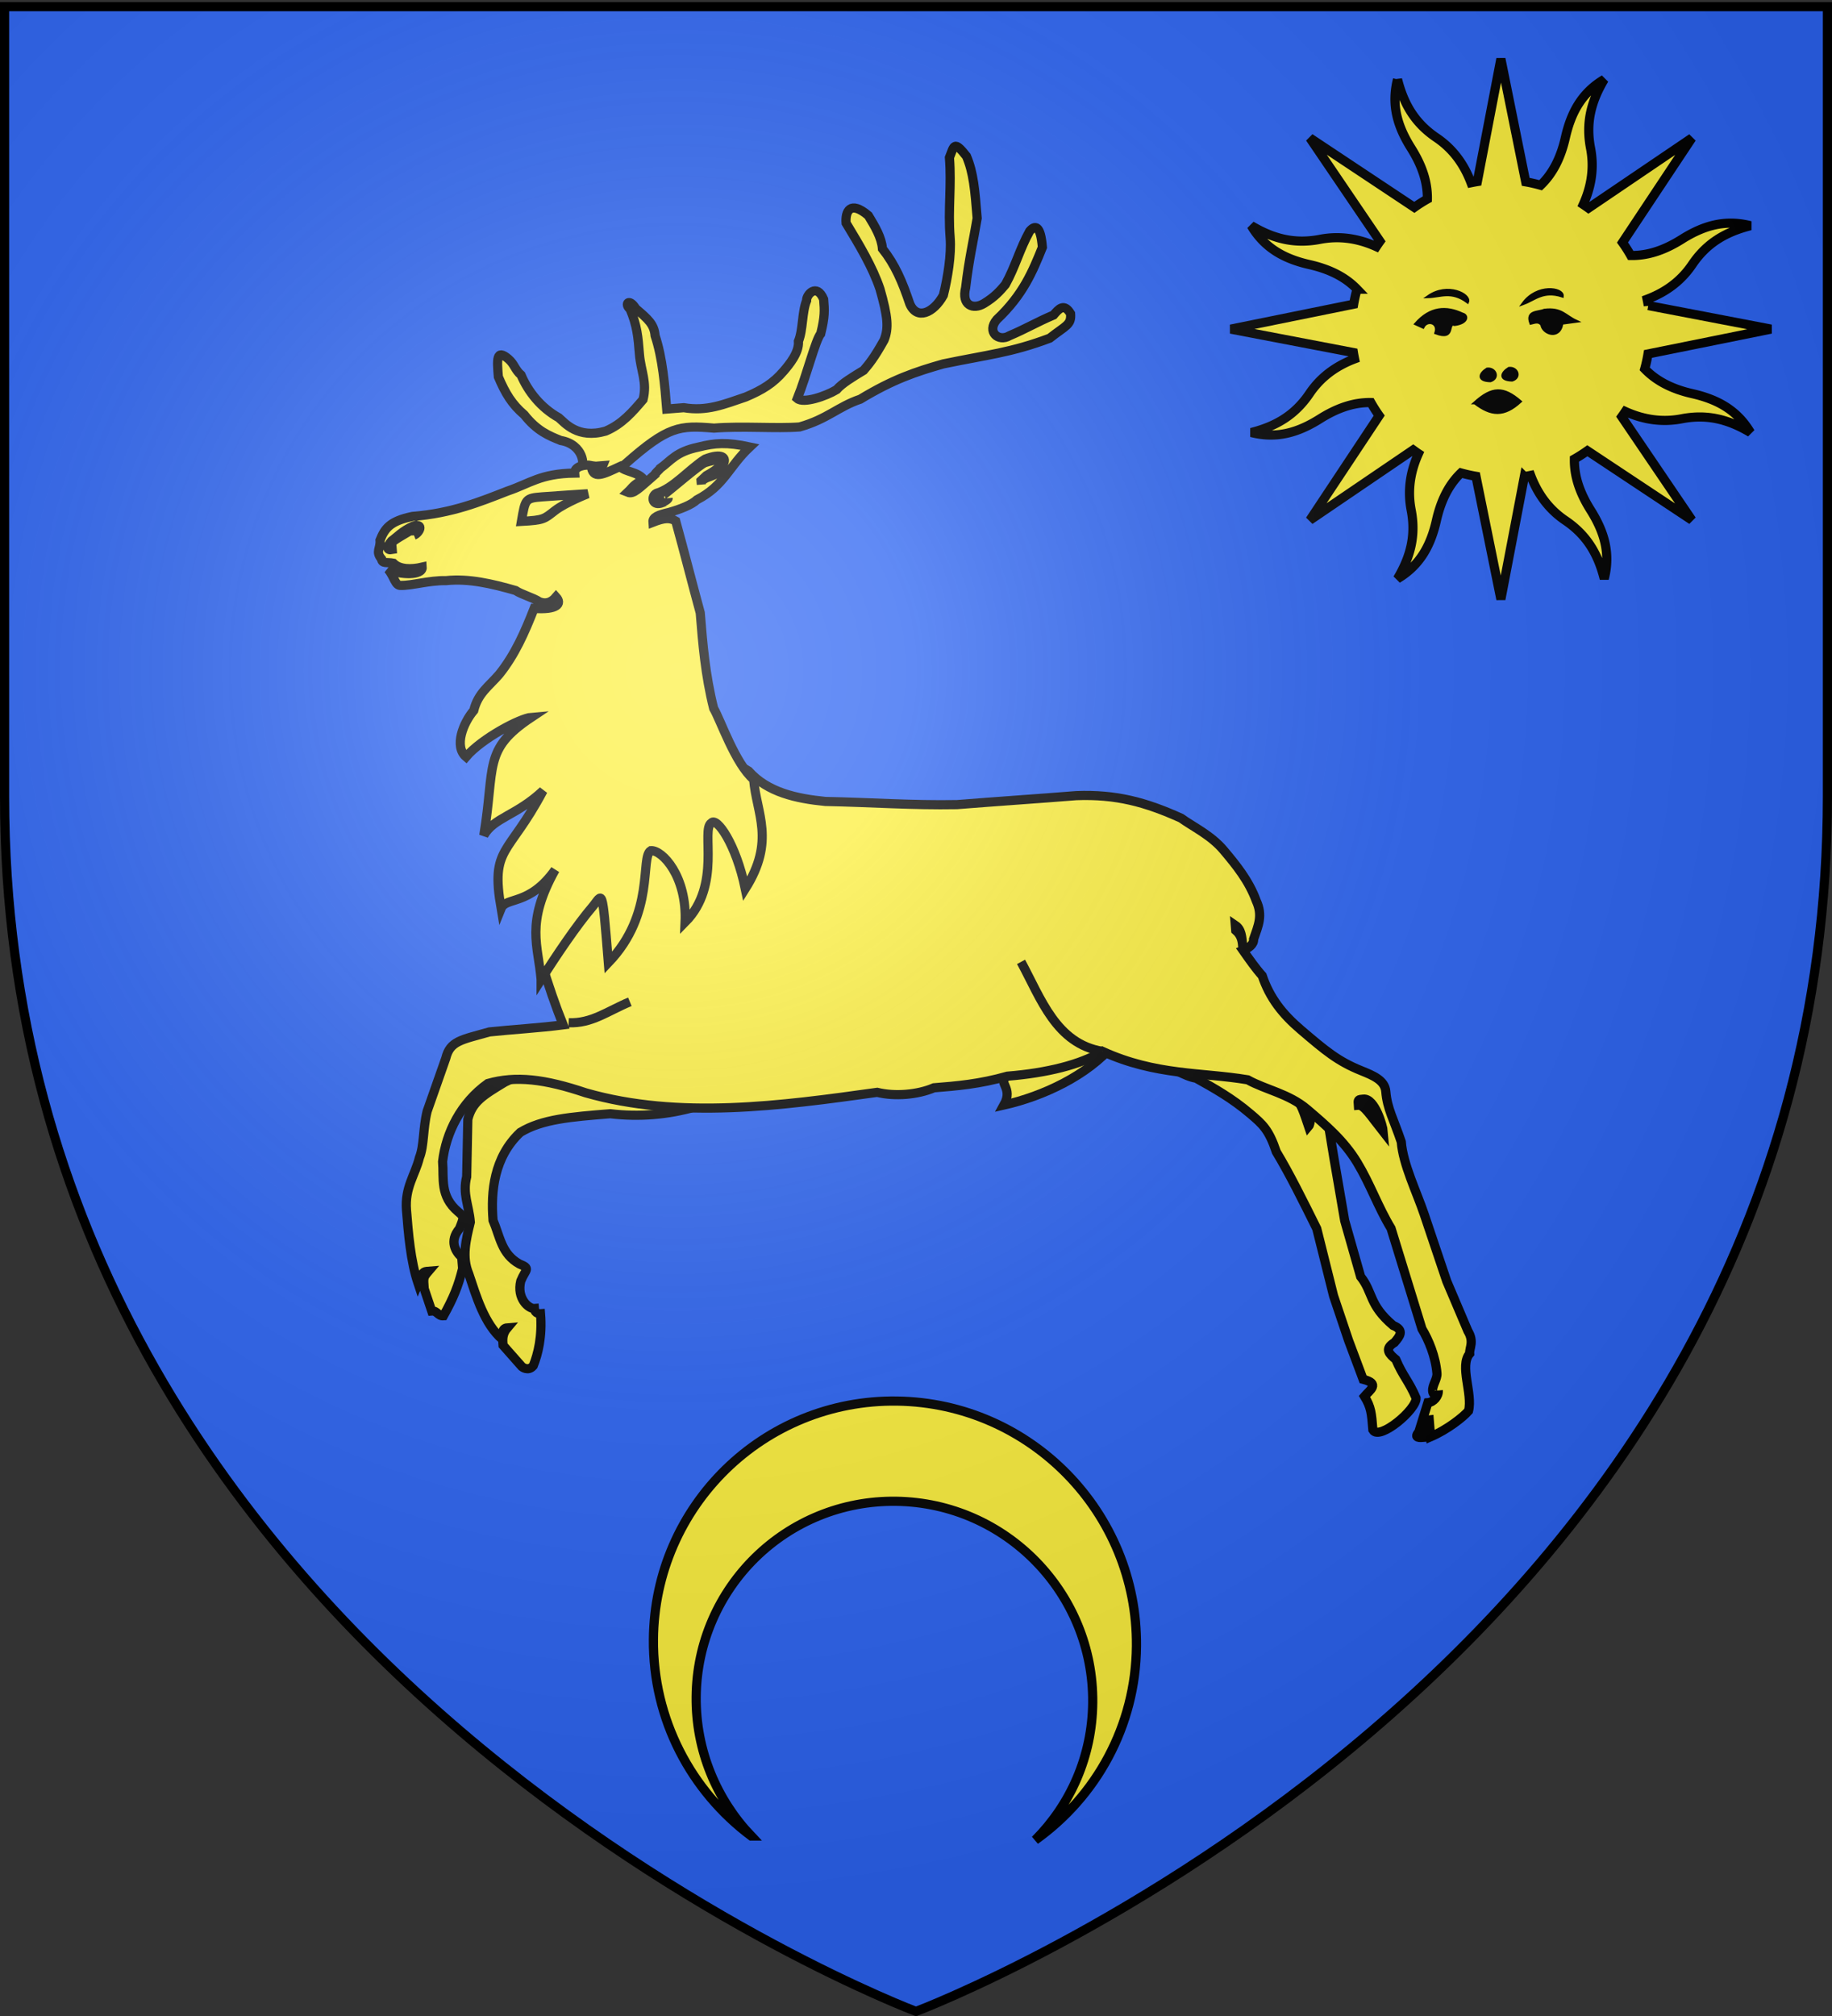
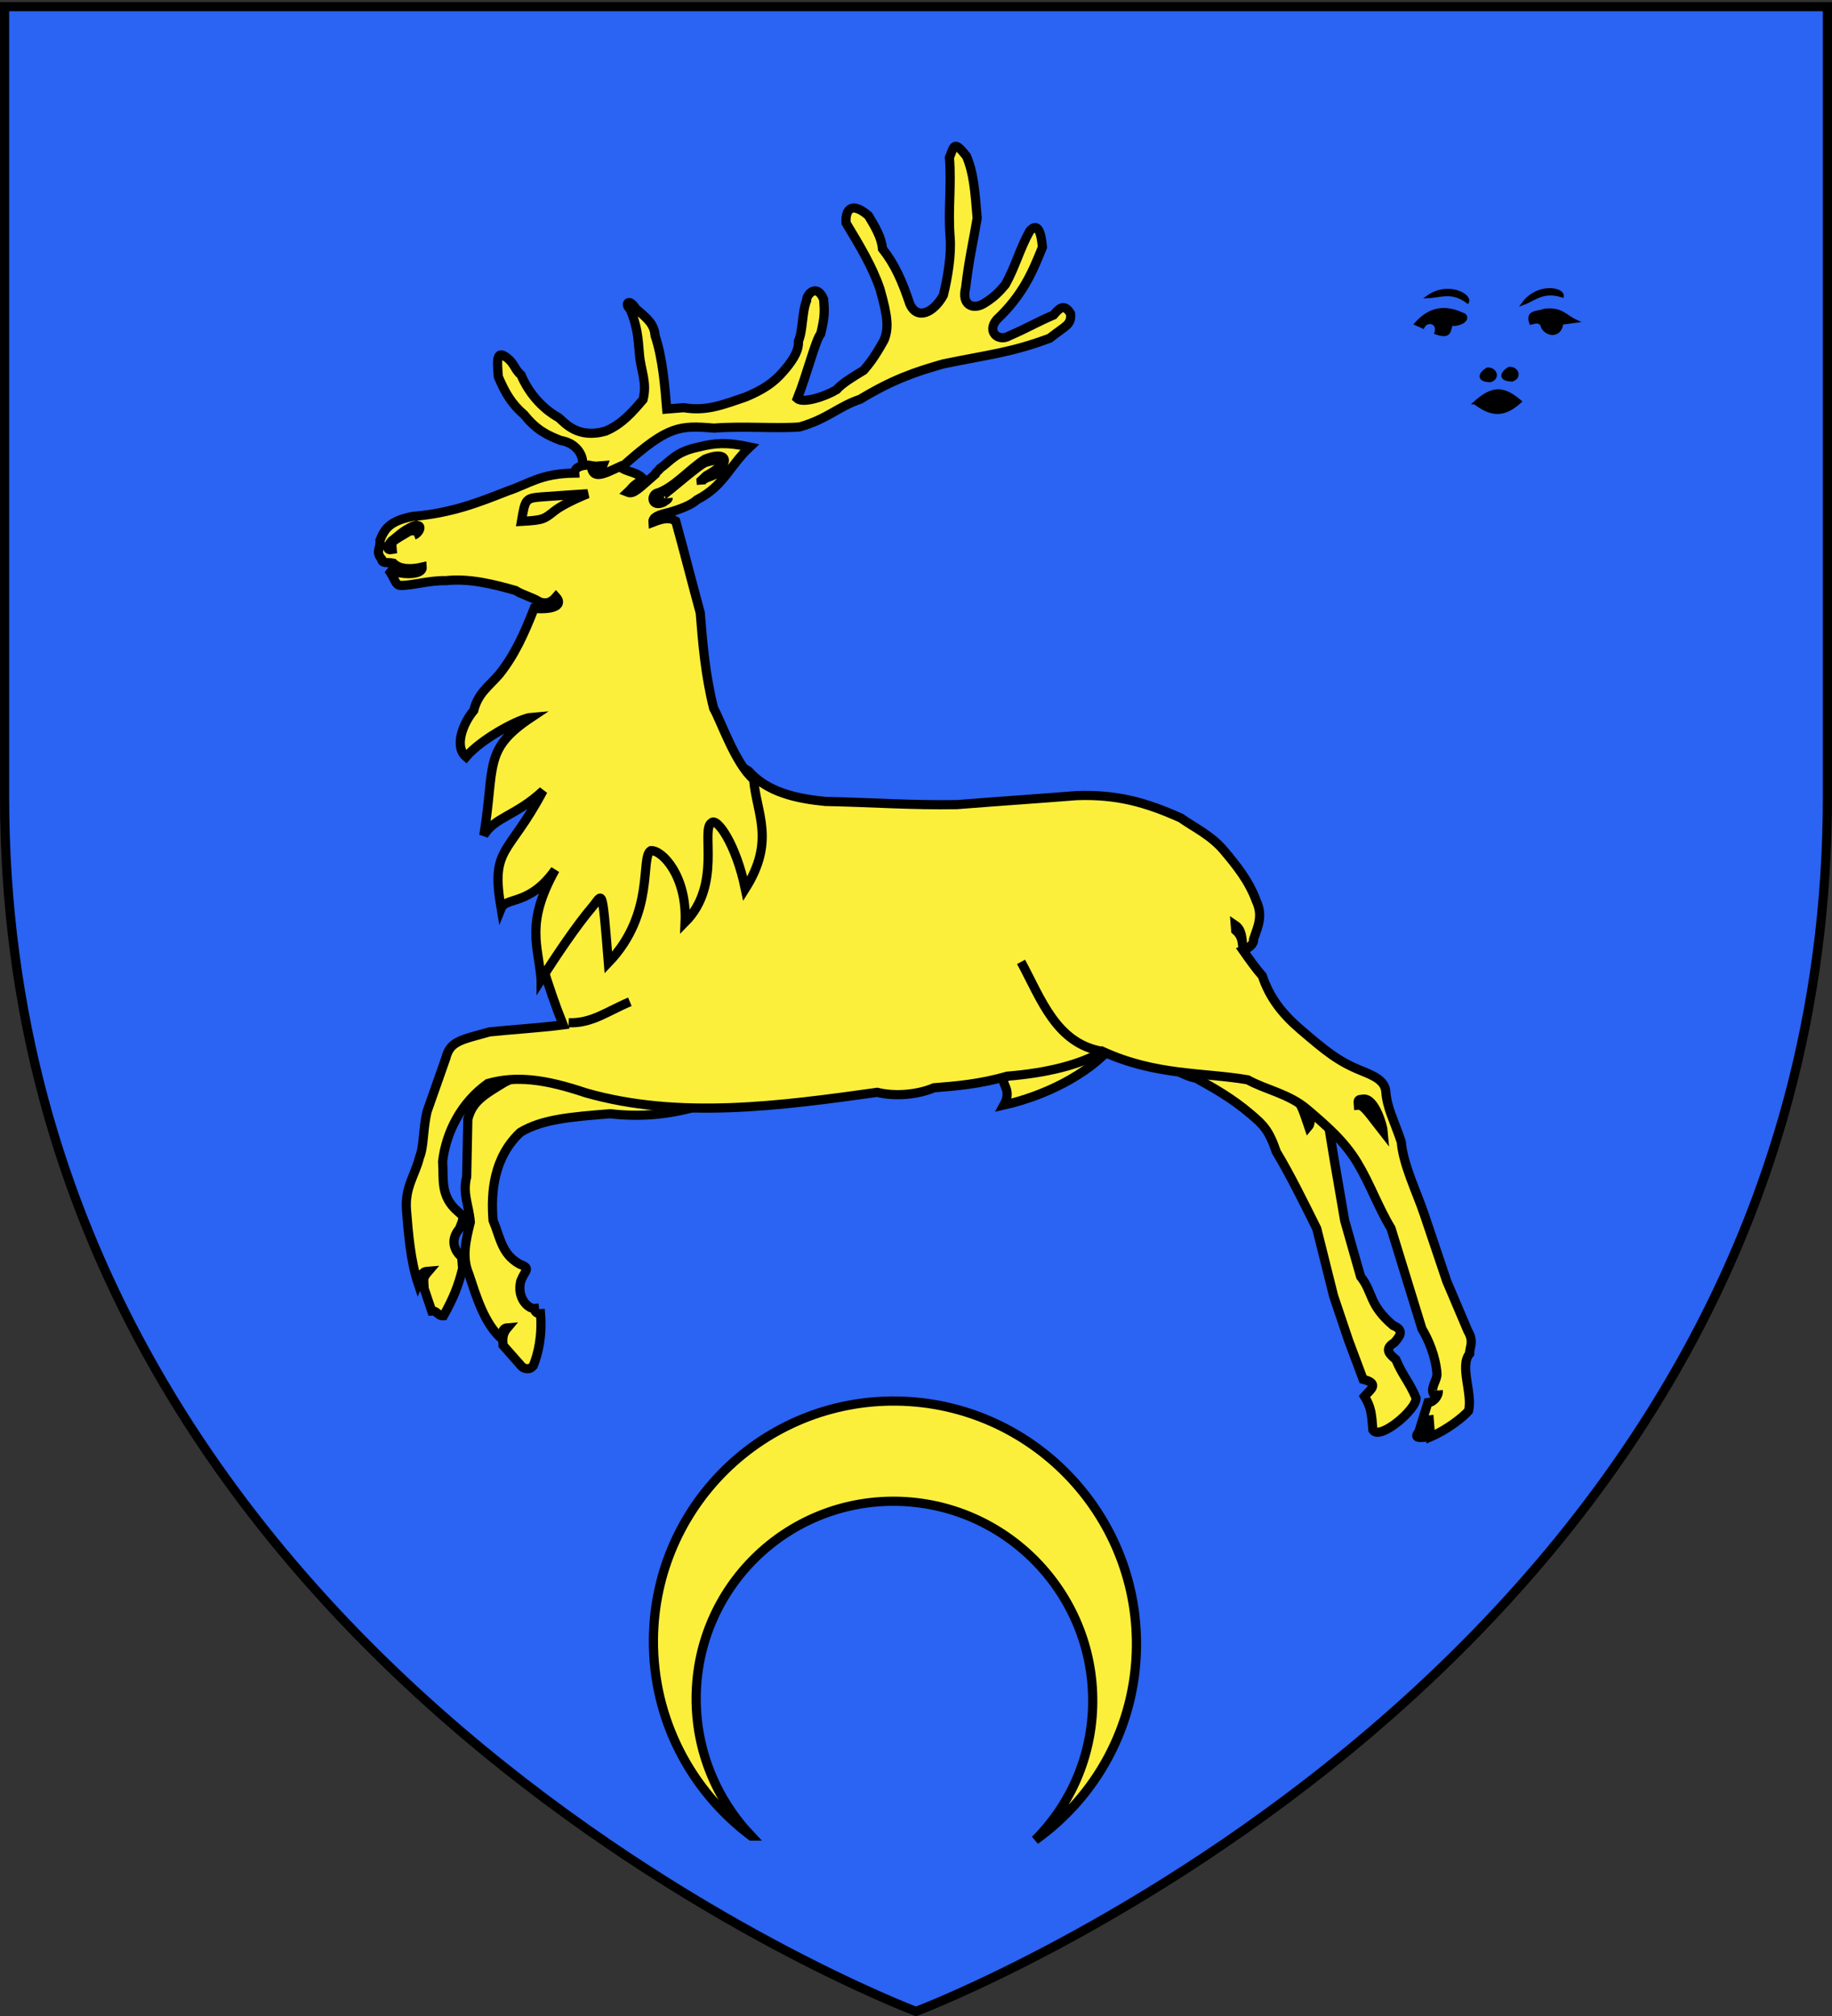
<svg xmlns="http://www.w3.org/2000/svg" xmlns:xlink="http://www.w3.org/1999/xlink" xml:space="preserve" width="600" height="660" version="1.0">
  <rect width="100%" height="100%" fill="#333333" stroke="none" />
  <desc>Flag of Canton of Valais (Wallis)</desc>
  <defs>
    <radialGradient xlink:href="#a" id="b" cx="221.445" cy="226.331" r="300" fx="221.445" fy="226.331" gradientTransform="matrix(1.353 0 0 1.349 -77.63 -85.747)" gradientUnits="userSpaceOnUse" />
    <linearGradient id="a">
      <stop offset="0" style="stop-color:white;stop-opacity:.314" />
      <stop offset=".19" style="stop-color:white;stop-opacity:.251" />
      <stop offset=".6" style="stop-color:#6b6b6b;stop-opacity:.125" />
      <stop offset="1" style="stop-color:black;stop-opacity:.125" />
    </linearGradient>
  </defs>
  <g style="display:inline">
    <path d="M300 658.5s298.5-112.32 298.5-397.772V2.176H1.5v258.552C1.5 546.18 300 658.5 300 658.5" style="fill:#2b63f2;fill-opacity:1;fill-rule:evenodd;stroke:none" />
    <path d="M136.464 294.985c12.732 17.47 33.337 28.844 56.594 28.844 38.64 0 70-31.36 70-70s-31.36-70-70-70c-23.257 0-43.862 11.373-56.594 28.843 10.358-10.085 24.475-16.312 40.063-16.312 31.73 0 57.5 25.738 57.5 57.469 0 31.73-25.77 57.468-57.5 57.468-15.588 0-29.705-6.227-40.063-16.312z" style="display:inline;stroke:#000;stroke-opacity:1;stroke-width:2.665;stroke-miterlimit:4;stroke-dasharray:none;fill:#fcef3c;fill-opacity:1;stroke-linejoin:miter;stroke-dashoffset:0" transform="matrix(.01 -1.13 -1.13 -.016 578 760)" />
    <g style="fill:#fcef3c;fill-opacity:1;stroke:#000;stroke-width:1.608;stroke-miterlimit:4;stroke-dasharray:none;stroke-opacity:1">
      <path d="M318 116q-7.5 1.5-15 0c-7 0-12 0-16 2-5 4-6 10-6 15 1 3 1 6 4 8 2 1 1 1 0 3-1 3 1 5 2 5 0 1 1 1 1 1 0 4-1 7-2 9-1 1-2 0-2 0l-3-4c0-1 0-2 1-3-1 0-1 1-1 2-3-3-4-8-5-12-1-3 0-6 1-9 0-3-1-5 0-8l1-10c1-3 3-4 7-6 5-2 12-3 17-5 1-1 3-1 6-4zM416 109c3 2 5 7 8 9 1 1 4 1 4 4l1 12 1 11 2 10c2 3 1 5 5 9 2 1 1 2 0 3-2 1-1 2 0 3 1 3 2 4 3 7 0 2-7 7-8 5 0-3 0-4-1-6 1-1 3-2 0-3l-2-7-2-8-2-12c-2-5-4-10-6-14-1-4-2-5-4-7-3-3-6-5-9-7-4-1-9-7-11-5 4-5 15-3 21-4zm6 12c2 3 2 3 3 7 1-1 0-6-3-7z" style="display:inline;fill:#fcef3c;fill-opacity:1;fill-rule:evenodd;stroke:#000;stroke-width:1.608;stroke-miterlimit:4;stroke-dasharray:none;stroke-opacity:1" transform="matrix(1.86 -.149 .149 1.86 -381 194)" />
      <path d="M390 108c-1 1-6 5-9 5-3 1-4 0-8 2-2 1 1 2-1 5 7-1 15-4 20-9 1-2 1-3-2-3z" style="fill:#fcef3c;fill-opacity:1;fill-rule:evenodd;stroke:#000;stroke-width:1.608;stroke-linecap:butt;stroke-linejoin:miter;stroke-miterlimit:4;stroke-dasharray:none;stroke-opacity:1" transform="matrix(1.86 -.149 .149 1.86 -381 194)" />
      <path d="M319 52.9c-19-.1-22 34.2-26 35.3 1 4.6 2 8.4 3 11.6-4 .2-9 .1-13 .2-5 1-7 1-8 4l-4 9c-1 3-1 6-2 8-1 3-3 5-3 9s0 9 1 13c1-2 1-2 2-2-1 1-1 1-1 3l1 4c1 0 1 1 2 1 2-3 3-5 4-8v-2c-1-1-2-3 0-5 1-2 1-2 0-3-3-3-2-6-2-9 1-5 4-10 9-13 5-1 10 0 17 3 16 6 34 5 51 4 3 1 7 1 10 0 4 0 8 0 13-1 7 0 13-1 17-3 9 5 17 5 25 7 3 2 7 3 10 6s6 6 8 10 3 8 5 12l4 18c1 2 2 5 2 8 0 1-1 2-1 3s1 1 1 0c0 1-1 2-2 2l-2 5c-1 1 0 1 1 1 0-1 0-3 1-3v3c3-1 6-3 7-4 1-3-1-8 1-10 0-1 1-2 0-4l-3-9-3-12c-1-4-3-9-3-13-1-4-2-6-2-9 0-2-2-3-4-4-4-2-6-4-10-8-3-3-5-6-6-10-1-1.3-2-3-3-4.7 1-.3 2-.9 2-1.8 1-2.3 2-4 1-6.7-1-3.6-3-6.5-5-9.3s-5-4.5-7-6.2c-6-3.3-11-5.1-18-5.4-7 0-14-.1-21-.1-8-.5-15-1.6-23-2.4-5-.9-10-2.4-13-6.4-5-3.6-10-5.1-13-5.1zm96 38.9c1 .8 1 2 1 4 0-1 0-2.1-1-3.1zm20 32.2c2 0 3 5 3 6-2-3-3-5-4-5 0-1 0-1 1-1z" style="display:inline;fill:#fcef3c;fill-opacity:1;fill-rule:evenodd;stroke:#000;stroke-width:1.608;stroke-miterlimit:4;stroke-dasharray:none;stroke-opacity:1" transform="matrix(1.86 -.149 .149 1.86 -381 194)" />
      <path d="M297 99.5c4 .5 7-1.5 11-2.8M390 112c-8-2-10-10-13-16.8" style="fill:#fcef3c;fill-opacity:1;fill-rule:evenodd;stroke:#000;stroke-width:1.608;stroke-linecap:butt;stroke-linejoin:miter;stroke-miterlimit:4;stroke-dasharray:none;stroke-opacity:1" transform="matrix(1.86 -.149 .149 1.86 -381 194)" />
      <g style="fill:#fcef3c;fill-opacity:1;stroke:#000;stroke-width:1.608;stroke-miterlimit:4;stroke-dasharray:none;stroke-opacity:1" transform="rotate(-4.6 683.296 1417.804)scale(1.866)">
        <g style="display:inline;fill:#fcef3c;fill-opacity:1;stroke:#000;stroke-width:1.608;stroke-miterlimit:4;stroke-dasharray:none;stroke-opacity:1">
          <path d="M131 202c1 0 1-4-3-5-2-1-4-2-6-5-2-2-3-4-4-7 0-3 0-5 2-3 1 1 1 2 2 3 1 3 3 6 6 8 1 1 3 4 8 3 3-1 5-3 7-5 1-3 0-5 0-8s0-5-1-8c-1-1 0-2 1 0 2 2 3 3 3 5 1 4 1 9 1 13h3c4 1 7 0 11-1 3-1 5-2 7-4 1-1 3-3 3-5 1-2 1-5 2-7 0-1 2-3 3 0 0 2 0 3-1 6-1 1-3 7-5 11 1 1 5 0 7-1 1-1 3-2 5-3 1-1 2-2 4-5 1-2 1-4 0-9-1-4-3-8-5-12 0-2 1-4 4-1 1 2 2 4 2 6 2 3 3 6 4 10 1 3 4 2 6-1 1-3 2-7 2-10 0-5 1-9 1-14 1-2 1-3 3 0 1 3 1 6 1 11-1 4-2 7-3 12-1 3 1 4 3 3s3-2 4-3c2-3 3-6 5-9 1-1 2-1 2 3-2 4-4 8-9 12-2 2 0 4 2 3 3-1 5-2 8-3 1-1 2-2 3 0 0 2-1 2-4 4-7 2-11 2-19 3-5 1-9 2-15 5-4 1-6 3-11 4-4 0-10-1-15-1-6-1-8-1-16 5-3 2-5 2-4 0h-4" style="fill:#fcef3c;fill-opacity:1;fill-rule:evenodd;stroke:#000;stroke-width:1.608;stroke-miterlimit:4;stroke-dasharray:none;stroke-opacity:1" transform="translate(26 -139)" />
        </g>
        <path d="M143 152c0-6-2-10 4-19-5 6-9 4-10 6-1-11 2-9 9-20-5 4-9 4-11 7 3-12 1-15 10-20-2 0-9 3-12 6-2-2 0-6 2-8 1-3 3-4 5-6 3-3.2 5-6.9 7-11 4 .6 5-.4 4-1.7-1 1-2 1.1-3 .6-1-.8-3-1.5-4-2.3-4-1.5-8-2.8-12-2.7-3-.3-6 .4-8 .2-1 0-1-1.6-2-3 2 1.2 6 1.6 6 .1-2 .3-4 .1-5-1.1-1-.3-2 0-2-.9-1-1.4 0-1.8 0-3.3 1-2 2-3.2 6-3.7 7 0 12-1.6 17-3.1 4-1 6-2.6 12-2.2 0-1.2 2-1.4 3-1.1 0 2.6 2 1.7 5 .6 1 1.1 3 1.1 4 2.6-2 .8-2 1.2-3 2 1 .5 2-.5 5-2.7 0-.2 1-.9 1-1 2-1.2 3-2.7 7-3.2 3-.5 5-.5 9 .7-4 3.2-5 6.4-10 8.5-1 .8-3 1.4-5 1.8-2 .3-3 .6-3 1.5 2-.6 3-.6 4 .1 1 5.2 2 11.1 3 16.4 0 5.5 0 10.9 1 16.9 1 2 3 10 6 13 0 6 3 11-3 19-1-8-4-13-5-12-2 1 1 11-6 17 1-8-3-13-5-13-2 1 0 11-9 19 0-14 0-12-2-10-3 3-7 8-10 12zm35-85 1-.8c4-1.8 4-3.2 0-2.3-1 .2-7 4.7-8 5.2-1 .9 1 .7 1 .5 0 .3-1 .6-1 .7-2 .6-2-1.3-1-1.7 3-.6 6-3.7 9-5.3 3-.9 4 0 3 1.3 0 1.3-2 1.7-3 2-1 .4-1 .6-1 1.1zm-51 5.5v-1.2c-1 .7-3 1.4-4 2.2v1.2c-1 .1-1-.5 0-1.5 1-.6 2-1.6 4-2.3 2-.4 1 1.3 0 1.6z" style="display:inline;fill:#fcef3c;fill-opacity:1;fill-rule:evenodd;stroke:#000;stroke-width:1.608;stroke-miterlimit:4;stroke-dasharray:none;stroke-opacity:1" />
        <ellipse cx="26.2" cy="57.3" rx="1.2" ry="1.25" style="fill:#fcef3c;fill-opacity:1;stroke:#000;stroke-width:1.608;stroke-miterlimit:4;stroke-dasharray:none;stroke-opacity:1" transform="translate(124 11.9)" />
        <path d="M146 71.6c1-3.9 1-4 4-4 2 0 8 .1 8 .1s-4 1.2-6 2.5-2 1.5-6 1.4z" style="display:inline;fill:#fcef3c;fill-opacity:1;fill-rule:evenodd;stroke:#000;stroke-width:1.608;stroke-linecap:butt;stroke-linejoin:miter;stroke-miterlimit:4;stroke-dasharray:none;stroke-opacity:1" />
      </g>
    </g>
  </g>
  <g style="display:inline;stroke:#000;stroke-opacity:1;stroke-width:3.977;stroke-miterlimit:4;stroke-dasharray:none">
-     <path d="M105.115 39.11c-2.936 11.483.3 20.935 5.911 29.841 4.34 6.888 7.19 14.227 7.055 22.113a64 64 0 0 0-5.673 3.604L67.06 64.547l30.444 44.848a66 66 0 0 0-1.593 2.317c-8.635-3.89-16.74-4.662-24.465-3.167-10.92 2.112-20.19-.175-29.87-5.945 6.043 10.196 15.059 14.589 25.324 16.919 7.954 1.805 15.144 4.973 20.63 10.667a65 65 0 0 0-1.464 6.518l-53.378 10.824 53.257 10.185c.147.916.323 1.83.51 2.745-8.859 3.351-15.157 8.525-19.564 15.045-6.227 9.215-14.356 14.155-25.28 16.92 11.482 2.936 20.918-.338 29.825-5.95 6.887-4.338 14.226-7.19 22.112-7.054a64 64 0 0 0 3.604 5.673l-30.105 45.386 44.87-30.498c.75.542 1.508 1.1 2.279 1.609-3.89 8.635-4.646 16.78-3.152 24.503 2.113 10.92-.19 20.152-5.96 29.832 10.196-6.043 14.589-15.059 16.919-25.324 1.805-7.954 4.973-15.144 10.667-20.63 2.15.598 4.31 1.089 6.518 1.464l10.824 53.378 10.185-53.257a64 64 0 0 0 2.745-.51c3.35 8.861 8.527 15.158 15.045 19.564 9.215 6.227 14.155 14.356 16.92 25.28 2.937-11.482-.338-20.918-5.95-29.825-4.347-6.9-7.166-14.217-7.015-22.128a64 64 0 0 0 5.634-3.588l45.387 30.105-30.46-44.886a66 66 0 0 0 1.57-2.263c8.637 3.901 16.775 4.646 24.504 3.152 10.919-2.113 20.151.19 29.832 5.96-6.044-10.196-15.044-14.55-25.31-16.88-7.944-1.804-15.126-5.033-20.607-10.722a65 65 0 0 0 1.426-6.502l53.394-10.786-53.273-10.223a64 64 0 0 0-.51-2.745c8.867-3.348 15.157-8.524 19.564-15.045 6.227-9.215 14.372-14.117 25.296-16.882-11.482-2.936-20.934.3-29.84 5.911-6.901 4.348-14.218 7.167-22.129 7.016a64 64 0 0 0-3.588-5.634l30.121-45.348-44.902 30.422a66 66 0 0 0-2.263-1.57c3.896-8.634 4.662-16.742 3.167-24.466-2.112-10.92.175-20.19 5.945-29.87-10.196 6.043-14.55 15.043-16.88 25.308-1.808 7.963-5.031 15.176-10.744 20.662-2.135-.593-4.288-1.107-6.48-1.48L150.01 30.188 139.787 83.46c-.916.147-1.83.323-2.745.51-3.35-8.861-8.524-15.157-15.045-19.564-9.215-6.227-14.117-14.372-16.882-25.296z" style="color:#000;fill:#fcef3c;fill-opacity:1;fill-rule:nonzero;stroke:#000;stroke-width:3.977;stroke-linecap:butt;stroke-linejoin:miter;stroke-miterlimit:4;stroke-opacity:1;stroke-dasharray:none;stroke-dashoffset:0;marker:none;visibility:visible;display:inline;overflow:visible" transform="matrix(.754 0 0 .754 378.448 -3.49)" />
    <path d="M138.694 179.527c7.096 5.48 12.635 5.892 19.689-.57-7.296-6.258-12.083-6.26-19.69.57zM121.784 149.16c1.522-4.594-3.865-6.059-5.612-2.526l-3.086-1.403c6.32-7.14 13.136-7.523 20.203-4.209 2.362.546 2.262 3.753-3.367 4.49-3.662-1.184.48 6.885-8.138 3.648zM118.417 133.446c5.382-.135 10.074-2.918 17.117 2.245 1.252-2.97-8.601-8.255-17.117-2.245zM159.713 136.412c5.062-1.832 8.632-5.957 16.947-3.289.247-3.213-10.772-5.108-16.947 3.289zM167.803 145.512c-1.59-1.783-3.18-.905-4.77-.561-2.003-5.27 3.09-4.46 5.892-5.612 7.389-.903 8.885 2.522 13.75 4.77l-6.174.842c-1.02 7.236-8.383 4.363-8.698.561zM153.492 164.593c3.47-.44 5.24 3.806 1.403 5.05-5.618-.14-4.626-3.04-1.403-5.05zM144.038 164.89c3.469-.44 5.24 3.805 1.403 5.05-5.618-.141-4.626-3.041-1.403-5.05z" style="fill:#000;fill-opacity:1;fill-rule:evenodd;stroke:#000;stroke-width:1.326;stroke-linecap:butt;stroke-linejoin:miter;stroke-opacity:1;stroke-miterlimit:4;stroke-dasharray:none" transform="matrix(.754 0 0 .754 378.448 -3.49)" />
  </g>
-   <path d="M300 658.5s298.5-112.32 298.5-397.772V2.176H1.5v258.552C1.5 546.18 300 658.5 300 658.5" style="opacity:1;fill:url(#b);fill-opacity:1;fill-rule:evenodd;stroke:none;stroke-width:1px;stroke-linecap:butt;stroke-linejoin:miter;stroke-opacity:1" />
  <path d="M300 658.5S1.5 546.18 1.5 260.728V2.176h597v258.552C598.5 546.18 300 658.5 300 658.5z" style="opacity:1;fill:none;fill-opacity:1;fill-rule:evenodd;stroke:#000;stroke-width:3;stroke-linecap:butt;stroke-linejoin:miter;stroke-miterlimit:4;stroke-dasharray:none;stroke-opacity:1" />
</svg>